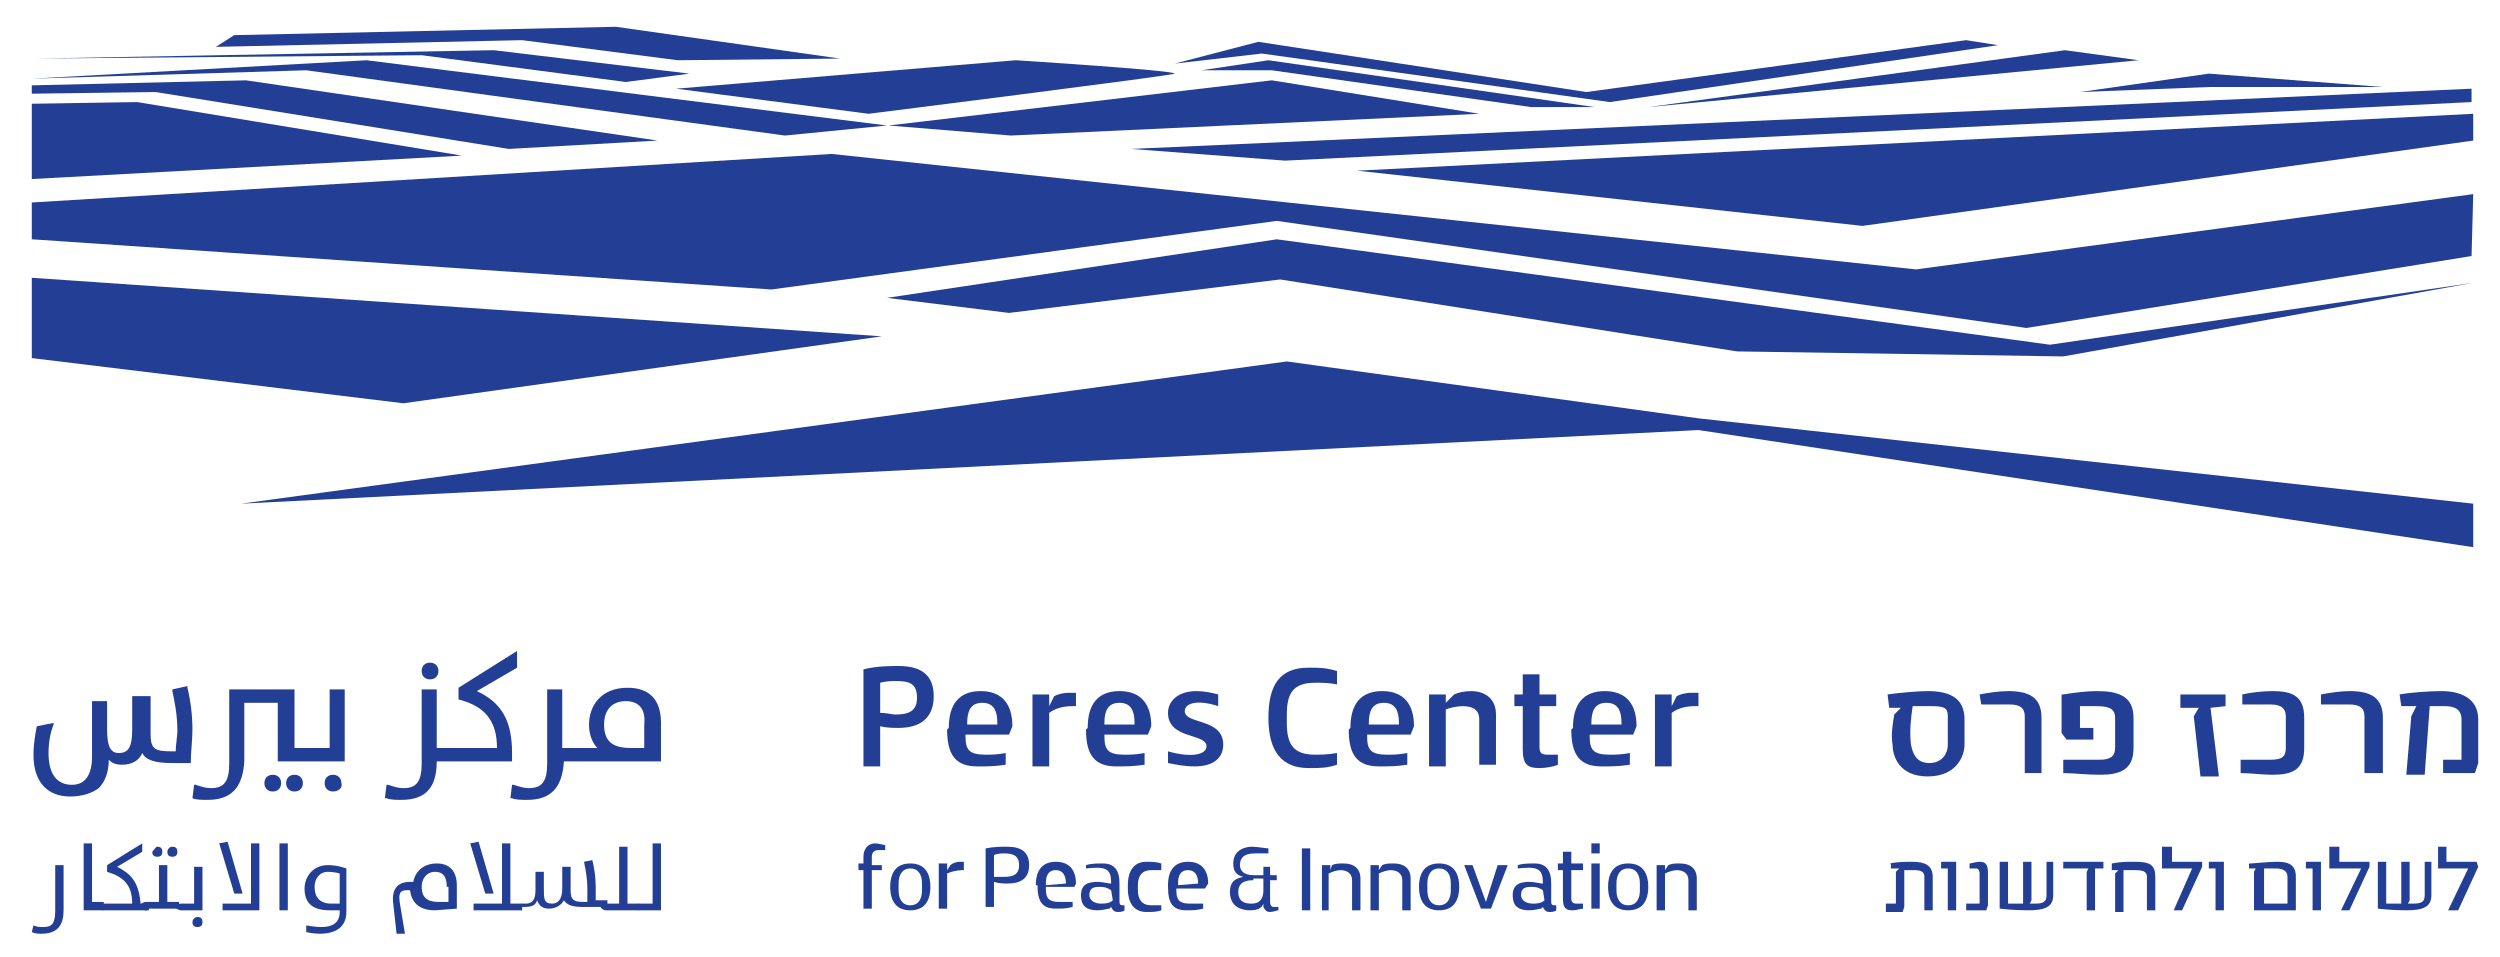
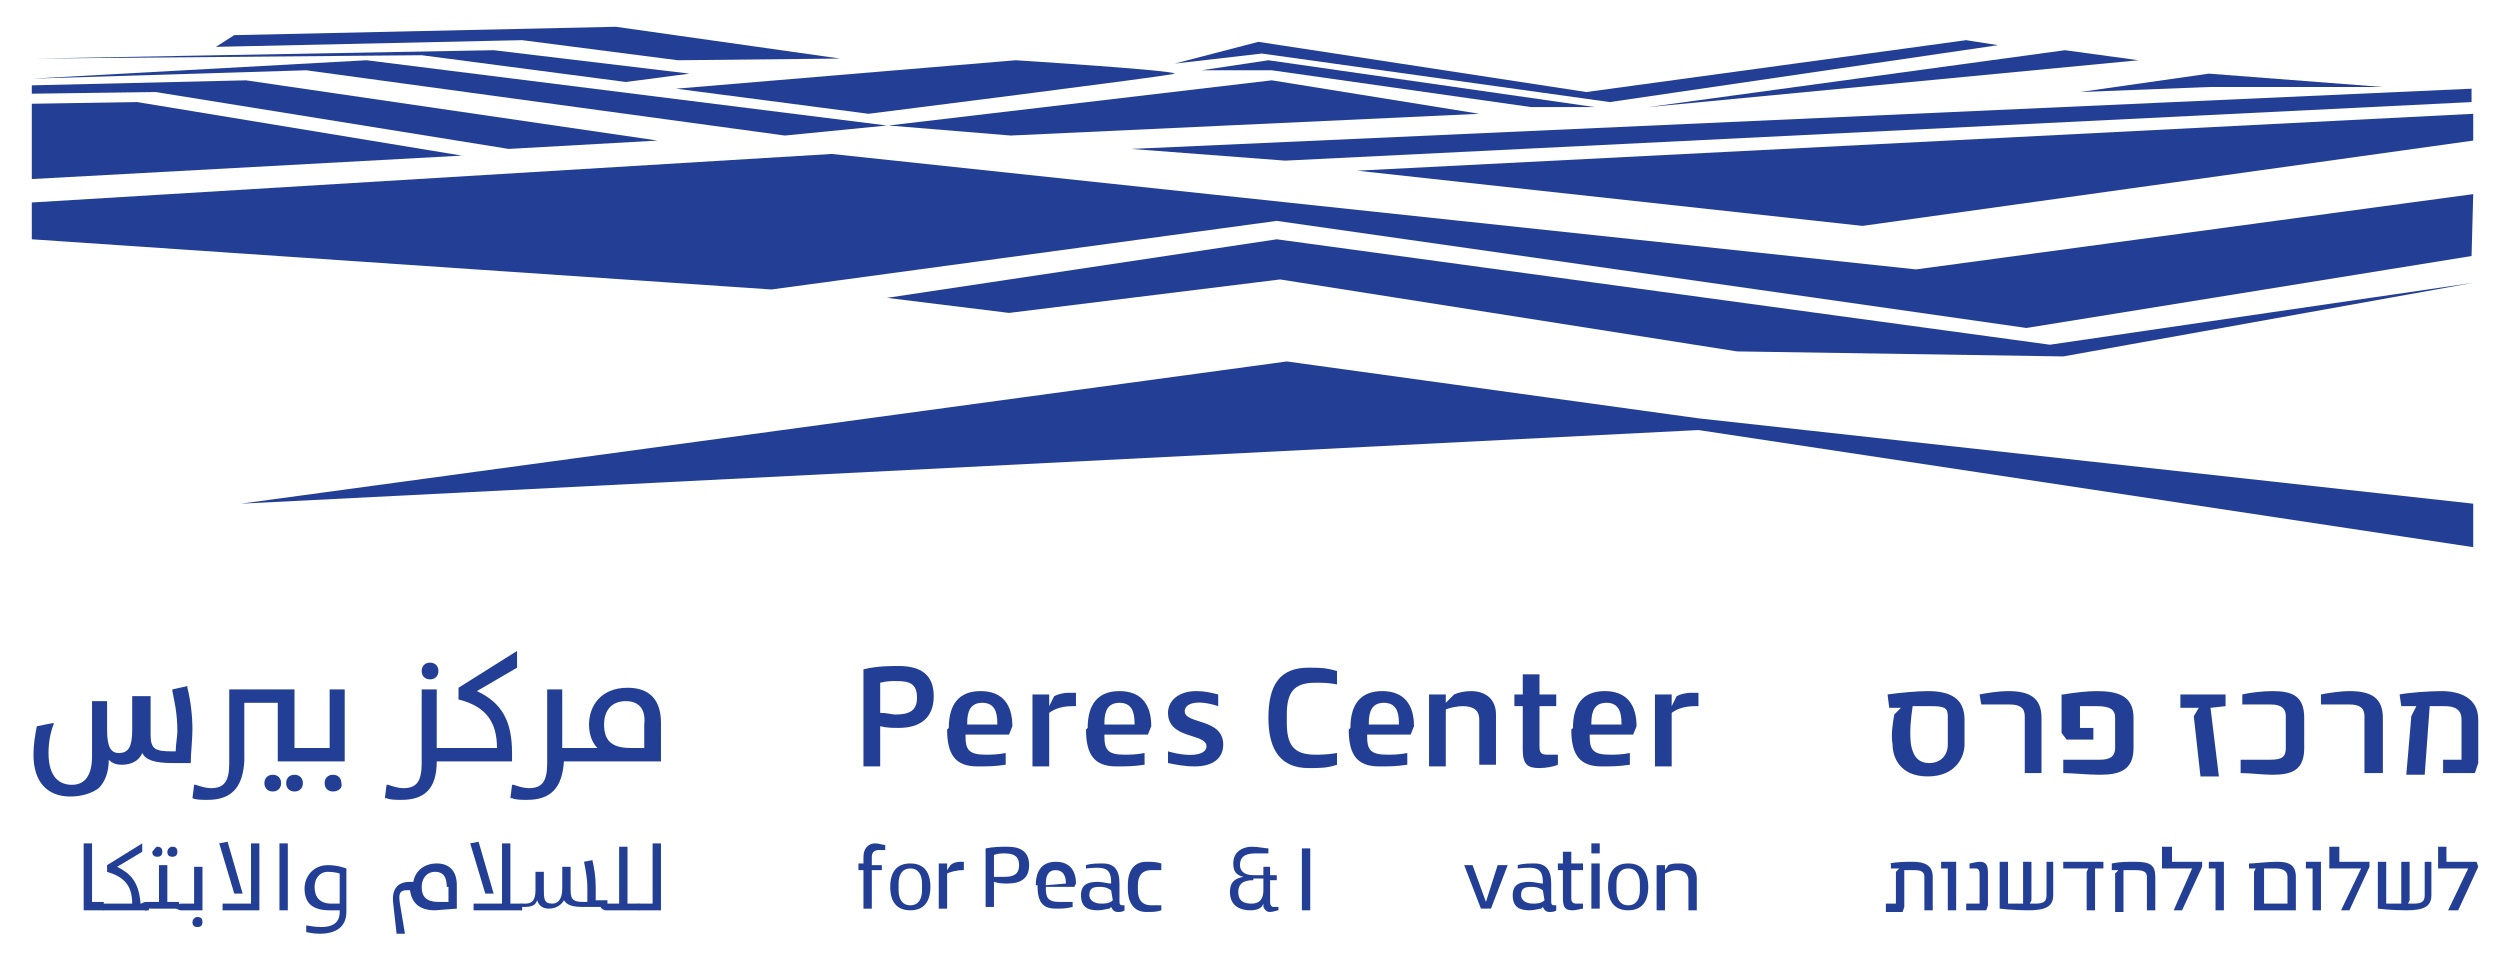
<svg xmlns="http://www.w3.org/2000/svg" xmlns:xlink="http://www.w3.org/1999/xlink" x="0px" y="0px" viewBox="0 0 149.4 57.2" style="enable-background:new 0 0 149.4 57.2;" xml:space="preserve">
  <style type="text/css">	.st0{clip-path:url(#SVGID_00000082363487593098572710000004795644320871337141_);fill:#233F95;}	.st1{fill:#233F95;}	.st2{clip-path:url(#SVGID_00000125585087576975320390000000417115372641421450_);fill:#233F95;}	.st3{clip-path:url(#SVGID_00000170256645263632646850000012952567641200096660_);fill:#233F95;}	.st4{clip-path:url(#SVGID_00000044138096667764951500000001424729053712427929_);fill:#233F95;}	.st5{clip-path:url(#SVGID_00000011752872680807974970000003052711735310778007_);fill:#233F95;}	.st6{clip-path:url(#SVGID_00000180364714446013957210000017241298518261858484_);fill:#233F95;}	.st7{clip-path:url(#SVGID_00000039114927485303160470000003850906964513068728_);fill:#233F95;}	.st8{clip-path:url(#SVGID_00000101805401073364014960000004914848583765162377_);fill:#233F95;}	.st9{clip-path:url(#SVGID_00000003065999246026886660000008459432796304176545_);fill:#233F95;}	.st10{clip-path:url(#SVGID_00000130645771701176063350000003910806154373401735_);fill:#233F95;}	.st11{clip-path:url(#SVGID_00000067232021078040934600000001008444932293645228_);fill:#233F95;}	.st12{clip-path:url(#SVGID_00000084493985601789833880000008135848896956044161_);fill:#233F95;}	.st13{clip-path:url(#SVGID_00000022542631948093149690000006899275689796074627_);fill:#233F95;}	.st14{clip-path:url(#SVGID_00000068660029606902241890000003137764939763820425_);fill:#233F95;}</style>
  <g>
    <defs>
      <rect id="SVGID_1_" x="1.9" y="1.6" width="146.2" height="54.2" />
    </defs>
    <clipPath id="SVGID_00000070114220001580338710000015480333364914789564_">
      <use xlink:href="#SVGID_1_" style="overflow:visible;" />
    </clipPath>
    <path style="clip-path:url(#SVGID_00000070114220001580338710000015480333364914789564_);fill:#233F95;" d="M51.6,51.2  c0-0.5,0.3-0.8,0.7-0.8c0.2,0,0.5,0.1,0.6,0.1v0.3h-0.4c-0.2,0-0.4,0.1-0.4,0.4v0.5h0.6V52h-0.6v2.3h-0.5V52h-0.3v-0.4h0.3  L51.6,51.2L51.6,51.2z" />
    <path style="clip-path:url(#SVGID_00000070114220001580338710000015480333364914789564_);fill:#233F95;" d="M55.1,52.8  c0-0.5-0.2-0.9-0.7-0.9c-0.5,0-0.7,0.4-0.7,0.9v0.4c0,0.5,0.2,0.9,0.7,0.9c0.5,0,0.7-0.4,0.7-0.9V52.8z M55.6,53  c0,0.9-0.4,1.4-1.2,1.4c-0.8,0-1.2-0.5-1.2-1.4s0.4-1.4,1.2-1.4C55.2,51.6,55.6,52.1,55.6,53" />
    <path style="clip-path:url(#SVGID_00000070114220001580338710000015480333364914789564_);fill:#233F95;" d="M56.8,51.7  c0.1-0.1,0.3-0.2,0.6-0.2c0.1,0,0.2,0,0.2,0V52c-0.1,0-0.1,0-0.1,0c-0.3,0-0.7,0.1-0.9,0.2v2.1h-0.5v-2.7h0.5V52L56.8,51.7z" />
    <path style="clip-path:url(#SVGID_00000070114220001580338710000015480333364914789564_);fill:#233F95;" d="M59.4,52.4  c0.3,0,0.5,0,0.6,0c0.5,0,0.9-0.1,0.9-0.7c0-0.6-0.4-0.7-0.9-0.7c-0.1,0-0.4,0-0.6,0.1V52.4z M58.9,50.7c0.5-0.1,0.9-0.1,1.3-0.1  c0.8,0,1.3,0.3,1.3,1.1c0,0.8-0.5,1.1-1.3,1.1c-0.2,0-0.5,0-0.8-0.1v1.5h-0.5V50.7z" />
    <path style="clip-path:url(#SVGID_00000070114220001580338710000015480333364914789564_);fill:#233F95;" d="M63.7,52.8  c0-0.5-0.2-0.8-0.6-0.8c-0.5,0-0.6,0.4-0.6,0.8v0.1L63.7,52.8L63.7,52.8z M61.9,52.9c0-0.9,0.4-1.4,1.2-1.4c0.8,0,1.2,0.5,1.2,1.3  l-0.1,0.2h-1.7v0.1c0,0.5,0.1,0.8,0.8,0.8c0.2,0,0.5,0,0.8,0v0.3c-0.4,0.1-0.6,0.1-1,0.1c-0.8,0-1.1-0.4-1.1-1.4V52.9z" />
    <path style="clip-path:url(#SVGID_00000070114220001580338710000015480333364914789564_);fill:#233F95;" d="M66.4,53.2  C66.1,53,65.9,53,65.7,53c-0.4,0-0.6,0.1-0.6,0.5c0,0.3,0.3,0.5,0.7,0.5c0.2,0,0.5,0,0.7-0.2L66.4,53.2L66.4,53.2z M64.9,51.7  c0.3-0.1,0.7-0.1,1-0.1c0.7,0,1,0.4,1,1.2v1c0,0.2,0,0.3,0.2,0.3h0.1v0.3c-0.1,0.1-0.3,0.1-0.4,0.1c-0.2,0-0.3-0.1-0.4-0.3  l-0.1,0.1c-0.1,0-0.4,0.1-0.7,0.1c-0.6,0-1-0.2-1-0.9c0-0.7,0.5-0.8,1-0.8c0.3,0,0.6,0.1,0.8,0.1v-0.1c0-0.9-0.5-0.9-1.5-0.8  L64.9,51.7L64.9,51.7z" />
    <path style="clip-path:url(#SVGID_00000070114220001580338710000015480333364914789564_);fill:#233F95;" d="M67.4,52.9  c0-0.9,0.4-1.4,1.1-1.4c0.3,0,0.6,0,0.9,0.1V52c-0.2,0-0.4,0-0.6,0c-0.6,0-0.8,0.4-0.8,0.9v0.3c0,0.5,0.2,0.9,0.8,0.9  c0.2,0,0.4,0,0.6,0v0.3c-0.3,0.1-0.5,0.1-0.9,0.1c-0.7,0-1.1-0.5-1.1-1.4V52.9z" />
-     <path style="clip-path:url(#SVGID_00000070114220001580338710000015480333364914789564_);fill:#233F95;" d="M71.6,52.8  c0-0.5-0.2-0.8-0.6-0.8c-0.5,0-0.6,0.4-0.6,0.8v0.1L71.6,52.8L71.6,52.8z M69.8,52.9c0-0.9,0.4-1.4,1.2-1.4c0.8,0,1.2,0.5,1.2,1.3  L72,53.1h-1.7v0.1c0,0.5,0.1,0.8,0.8,0.8c0.2,0,0.5,0,0.8,0v0.3c-0.4,0.1-0.6,0.1-1,0.1c-0.8,0-1.1-0.4-1.1-1.4V52.9z" />
    <path style="clip-path:url(#SVGID_00000070114220001580338710000015480333364914789564_);fill:#233F95;" d="M74.9,52.6  c-0.7,0-0.9,0.3-0.9,0.7c0,0.6,0.4,0.7,0.8,0.7c0.5,0,0.7-0.3,0.7-0.8v-0.7H74.9z M74.7,54.4c-0.5,0-1.2-0.2-1.2-1.1  c0-0.6,0.3-0.8,0.8-0.9c-0.4-0.1-0.6-0.3-0.6-0.8c0-0.8,0.7-1,1.1-1c0.4,0,0.8,0.1,1,0.1v0.3C75.4,51,75.2,51,75,51  c-0.7,0-0.9,0.3-0.9,0.7c0,0.3,0.2,0.6,0.8,0.6h0.6v-0.5h0.4v0.5h0.4v0.3h-0.4v1.3c0,0.2,0.1,0.3,0.2,0.3h0.3v0.2  c-0.1,0-0.3,0.1-0.5,0.1c-0.2,0-0.3-0.1-0.4-0.3V54C75.4,54.3,75.1,54.4,74.7,54.4" />
  </g>
  <rect x="77.8" y="50.7" class="st1" width="0.5" height="3.7" />
  <g>
    <defs>
-       <rect id="SVGID_00000123418083889819470660000017336460551186842803_" x="1.9" y="1.6" width="146.2" height="54.2" />
-     </defs>
+       </defs>
    <clipPath id="SVGID_00000140731372833283260700000010471159429699669652_">
      <use xlink:href="#SVGID_00000123418083889819470660000017336460551186842803_" style="overflow:visible;" />
    </clipPath>
    <path style="clip-path:url(#SVGID_00000140731372833283260700000010471159429699669652_);fill:#233F95;" d="M79.6,51.7  c0.2-0.1,0.4-0.1,0.7-0.1c0.6,0,1,0.3,1,0.9v1.9h-0.5v-1.8c0-0.4-0.3-0.6-0.7-0.6c-0.2,0-0.5,0.1-0.7,0.2v2.2H79v-2.7h0.5V52  L79.6,51.7z" />
    <path style="clip-path:url(#SVGID_00000140731372833283260700000010471159429699669652_);fill:#233F95;" d="M82.6,51.7  c0.2-0.1,0.4-0.1,0.7-0.1c0.6,0,1,0.3,1,0.9v1.9h-0.5v-1.8c0-0.4-0.3-0.6-0.7-0.6c-0.2,0-0.5,0.1-0.7,0.2v2.2h-0.5v-2.7h0.5V52  L82.6,51.7z" />
    <path style="clip-path:url(#SVGID_00000140731372833283260700000010471159429699669652_);fill:#233F95;" d="M86.7,52.8  c0-0.5-0.2-0.9-0.7-0.9c-0.5,0-0.7,0.4-0.7,0.9v0.4c0,0.5,0.2,0.9,0.7,0.9c0.5,0,0.7-0.4,0.7-0.9V52.8z M87.2,53  c0,0.9-0.4,1.4-1.2,1.4c-0.8,0-1.2-0.5-1.2-1.4s0.4-1.4,1.2-1.4C86.8,51.6,87.2,52.1,87.2,53" />
  </g>
  <polygon class="st1" points="88.8,53.9 89.5,51.7 90.1,51.7 89.1,54.3 88.5,54.3 87.5,51.7 88,51.7 " />
  <g>
    <defs>
      <rect id="SVGID_00000182515584584085288630000004200086550912317106_" x="1.9" y="1.6" width="146.2" height="54.2" />
    </defs>
    <clipPath id="SVGID_00000077315242262524136550000006376284856339499160_">
      <use xlink:href="#SVGID_00000182515584584085288630000004200086550912317106_" style="overflow:visible;" />
    </clipPath>
    <path style="clip-path:url(#SVGID_00000077315242262524136550000006376284856339499160_);fill:#233F95;" d="M92.2,53.2  C91.9,53,91.7,53,91.5,53c-0.4,0-0.6,0.1-0.6,0.5c0,0.3,0.3,0.5,0.7,0.5c0.2,0,0.5,0,0.7-0.2L92.2,53.2L92.2,53.2z M90.7,51.7  c0.3-0.1,0.7-0.1,1-0.1c0.7,0,1,0.4,1,1.2v1c0,0.2,0,0.3,0.2,0.3h0.1v0.3c-0.1,0.1-0.3,0.1-0.4,0.1c-0.2,0-0.3-0.1-0.4-0.3  l-0.1,0.1c-0.1,0-0.4,0.1-0.7,0.1c-0.6,0-1-0.2-1-0.9c0-0.7,0.5-0.8,1-0.8c0.3,0,0.6,0.1,0.8,0.1v-0.1c0-0.9-0.5-0.9-1.5-0.8  L90.7,51.7L90.7,51.7z" />
    <path style="clip-path:url(#SVGID_00000077315242262524136550000006376284856339499160_);fill:#233F95;" d="M93.9,50.9v0.7h0.7V52  h-0.7v1.7c0,0.2,0.1,0.3,0.3,0.3h0.4v0.3c-0.1,0-0.4,0.1-0.6,0.1c-0.4,0-0.6-0.1-0.6-0.7V52h-0.3v-0.4h0.3v-0.7L93.9,50.9  L93.9,50.9z" />
  </g>
  <path class="st1" d="M95.1,54.3h0.5v-2.7h-0.5V54.3z M95.1,51h0.5v-0.6h-0.5V51z" />
  <g>
    <defs>
      <rect id="SVGID_00000127765574351332647760000012997727243916872359_" x="1.9" y="1.6" width="146.2" height="54.2" />
    </defs>
    <clipPath id="SVGID_00000182508879780888963270000002507180782284988859_">
      <use xlink:href="#SVGID_00000127765574351332647760000012997727243916872359_" style="overflow:visible;" />
    </clipPath>
    <path style="clip-path:url(#SVGID_00000182508879780888963270000002507180782284988859_);fill:#233F95;" d="M98,52.8  c0-0.5-0.2-0.9-0.7-0.9c-0.5,0-0.7,0.4-0.7,0.9v0.4c0,0.5,0.2,0.9,0.7,0.9c0.5,0,0.7-0.4,0.7-0.9V52.8z M98.5,53  c0,0.9-0.4,1.4-1.2,1.4c-0.8,0-1.2-0.5-1.2-1.4s0.4-1.4,1.2-1.4C98.1,51.6,98.5,52.1,98.5,53" />
    <path style="clip-path:url(#SVGID_00000182508879780888963270000002507180782284988859_);fill:#233F95;" d="M99.7,51.7  c0.2-0.1,0.4-0.1,0.7-0.1c0.6,0,1,0.3,1,0.9v1.9h-0.5v-1.8c0-0.4-0.3-0.6-0.7-0.6c-0.2,0-0.5,0.1-0.7,0.2v2.2H99v-2.7h0.5V52  L99.7,51.7z" />
    <path style="clip-path:url(#SVGID_00000182508879780888963270000002507180782284988859_);fill:#233F95;" d="M52.6,42.6  c0.4,0,0.7,0.1,0.9,0.1c0.8,0,1.3-0.2,1.3-1c0-0.9-0.5-1-1.3-1c-0.2,0-0.5,0-0.9,0.1V42.6z M51.6,40c0.8-0.2,1.6-0.2,2.1-0.2  c1.3,0,2.1,0.5,2.1,1.8c0,1.3-0.8,1.9-2.1,1.9c-0.3,0-0.7,0-1.1-0.1v2.4h-1V40z" />
    <path style="clip-path:url(#SVGID_00000182508879780888963270000002507180782284988859_);fill:#233F95;" d="M59.6,43.2  c0-0.7-0.2-1.2-0.9-1.2c-0.7,0-0.9,0.5-0.9,1.2v0.1h1.8L59.6,43.2L59.6,43.2z M56.7,43.5c0-1.4,0.6-2.2,1.9-2.2  c1.3,0,1.9,0.8,1.9,2.1l-0.2,0.5h-2.6V44c0,0.8,0.2,1.1,1.2,1.1c0.3,0,0.7,0,1.2-0.1v0.7c-0.7,0.1-1,0.1-1.7,0.1  c-1.3,0-1.8-0.7-1.8-2.2L56.7,43.5L56.7,43.5z" />
    <path style="clip-path:url(#SVGID_00000182508879780888963270000002507180782284988859_);fill:#233F95;" d="M63,41.6  c0.2-0.1,0.5-0.2,0.9-0.2c0.1,0,0.2,0,0.4,0v0.8c-0.1,0-0.2,0-0.2,0c-0.5,0-1,0.1-1.4,0.4v3.2h-1v-4.3h1v0.7L63,41.6z" />
    <path style="clip-path:url(#SVGID_00000182508879780888963270000002507180782284988859_);fill:#233F95;" d="M67.8,43.2  c0-0.7-0.2-1.2-0.9-1.2c-0.7,0-0.9,0.5-0.9,1.2v0.1h1.8L67.8,43.2L67.8,43.2z M65,43.5c0-1.4,0.6-2.2,1.9-2.2  c1.3,0,1.9,0.8,1.9,2.1l-0.2,0.5H66V44c0,0.8,0.2,1.1,1.2,1.1c0.3,0,0.7,0,1.2-0.1v0.7c-0.7,0.1-1,0.1-1.7,0.1  c-1.3,0-1.8-0.7-1.8-2.2L65,43.5L65,43.5z" />
    <path style="clip-path:url(#SVGID_00000182508879780888963270000002507180782284988859_);fill:#233F95;" d="M69.8,44.9  c1.4,0.4,2.3,0.2,2.3-0.3c0-0.8-2.3-0.4-2.3-2c0-0.7,0.6-1.3,1.7-1.3c0.5,0,0.9,0.1,1.3,0.2v0.7c-1.2-0.4-2-0.2-2,0.3  c0,0.8,2.3,0.4,2.3,2c0,0.8-0.6,1.3-1.7,1.3c-0.6,0-1.1-0.1-1.6-0.2V44.9z" />
    <path style="clip-path:url(#SVGID_00000182508879780888963270000002507180782284988859_);fill:#233F95;" d="M79.9,45.7  c-0.6,0.2-1,0.2-1.7,0.2c-1.6,0-2.4-1-2.4-3c0-2,0.7-3,2.4-3c0.7,0,1,0,1.7,0.2v0.8c-0.5-0.1-0.9-0.1-1.3-0.1  c-1.3,0-1.7,0.6-1.7,1.9v0.5c0,1.3,0.4,1.9,1.7,1.9c0.3,0,0.7,0,1.3-0.1V45.7z" />
    <path style="clip-path:url(#SVGID_00000182508879780888963270000002507180782284988859_);fill:#233F95;" d="M83.6,43.2  c0-0.7-0.2-1.2-0.9-1.2c-0.7,0-0.9,0.5-0.9,1.2v0.1h1.8L83.6,43.2L83.6,43.2z M80.7,43.5c0-1.4,0.6-2.2,1.9-2.2  c1.3,0,1.9,0.8,1.9,2.1l-0.2,0.5h-2.6V44c0,0.8,0.2,1.1,1.2,1.1c0.3,0,0.7,0,1.2-0.1v0.7c-0.7,0.1-1,0.1-1.7,0.1  c-1.3,0-1.8-0.7-1.8-2.2L80.7,43.5L80.7,43.5z" />
    <path style="clip-path:url(#SVGID_00000182508879780888963270000002507180782284988859_);fill:#233F95;" d="M86.9,41.5  c0.2-0.1,0.6-0.2,1-0.2c0.9,0,1.5,0.5,1.5,1.4v3h-1V43c0-0.6-0.4-0.8-1-0.8c-0.3,0-0.8,0.1-1,0.2v3.4h-1v-4.3h1V42L86.9,41.5z" />
    <path style="clip-path:url(#SVGID_00000182508879780888963270000002507180782284988859_);fill:#233F95;" d="M92,40.3v1.2H93v0.7H92  v2.4c0,0.4,0.1,0.5,0.5,0.5h0.6v0.6c-0.2,0.1-0.7,0.2-1.1,0.2c-0.7,0-1-0.2-1-1.1v-2.6h-0.5v-0.7H91v-1.2L92,40.3L92,40.3z" />
    <path style="clip-path:url(#SVGID_00000182508879780888963270000002507180782284988859_);fill:#233F95;" d="M96.9,43.2  c0-0.7-0.2-1.2-0.9-1.2c-0.7,0-0.9,0.5-0.9,1.2v0.1h1.8L96.9,43.2L96.9,43.2z M94,43.5c0-1.4,0.6-2.2,1.9-2.2  c1.3,0,1.9,0.8,1.9,2.1l-0.2,0.5H95V44c0,0.8,0.2,1.1,1.2,1.1c0.3,0,0.7,0,1.2-0.1v0.7c-0.7,0.1-1,0.1-1.7,0.1  c-1.3,0-1.8-0.7-1.8-2.2L94,43.5L94,43.5z" />
    <path style="clip-path:url(#SVGID_00000182508879780888963270000002507180782284988859_);fill:#233F95;" d="M100.2,41.6  c0.2-0.1,0.5-0.2,0.9-0.2c0.1,0,0.2,0,0.4,0v0.8c-0.1,0-0.2,0-0.2,0c-0.5,0-1,0.1-1.4,0.4v3.2h-1v-4.3h1v0.7L100.2,41.6z" />
    <path style="clip-path:url(#SVGID_00000182508879780888963270000002507180782284988859_);fill:#233F95;" d="M143.4,41.5  c0.5-0.1,1.7-0.2,2.5-0.2c1.1,0,2.2,0.4,2.2,1.7v2.6l-0.2,0.6h-1.9v-0.8h1.1V43c0-0.6-0.4-0.8-1-0.8h-0.9l-0.3,4.1h-1.1l0.3-3.5  l0.3-0.6h-0.9L143.4,41.5L143.4,41.5z M138.7,41.5c0.5-0.1,1.2-0.2,1.7-0.2c1.3,0,2,0.4,2,1.6v3.3h-1.1v-3.4c0-0.5-0.3-0.7-0.9-0.7  h-1.7L138.7,41.5L138.7,41.5z M134,41.5c0.4-0.1,1.2-0.2,1.8-0.2c1.2,0,1.9,0.3,1.9,1.6v1.8c0,1.3-0.7,1.6-1.9,1.6  c-0.6,0-1.3-0.1-1.9-0.1v-0.8h1.8c0.7,0,0.9-0.2,0.9-0.7v-1.9c0-0.4-0.2-0.7-0.9-0.7H134L134,41.5L134,41.5z M133,41.4v0.8  l-0.9,0.1l0.5,4.1h-1.1l-0.4-3.6l0.3-0.5h-1.1v-0.8H133z M123.3,41.5c0.6-0.1,1.4-0.2,2-0.2c1.3,0,2.2,0.3,2.2,1.6v1.8  c0,1.3-0.8,1.6-2,1.6c-0.8,0-1.6-0.1-2.2-0.1v-0.8h2.2c0.6,0,0.9-0.2,0.9-0.7v-1.8c0-0.5-0.3-0.7-1.1-0.7c-0.4,0-0.7,0-1,0v1.3h0.8  v0.7h-1.6l-0.3-0.4V41.5z M118.3,41.5c0.5-0.1,1.2-0.2,1.7-0.2c1.3,0,2,0.4,2,1.6v3.3H121v-3.4c0-0.5-0.3-0.7-0.9-0.7h-1.7  L118.3,41.5L118.3,41.5z M116.4,42.8c0-0.5-0.2-0.6-1-0.6h-1.1c-0.1,0.7-0.2,1.5-0.1,2.3c0.1,0.5,0.3,1.1,1.1,1.1  c0.7,0,1.1-0.5,1.1-1.1V42.8z M112.8,41.5c0.7-0.1,1.8-0.2,2.4-0.2c1.3,0,2.2,0.4,2.2,1.7v1.5c0,0.7-0.5,1.9-2.2,1.9  c-1.7,0-2.1-1.2-2.1-1.9c-0.1-0.6,0-1.2,0.1-1.8l0.4-0.4h-0.7L112.8,41.5L112.8,41.5z" />
  </g>
  <polygon class="st1" points="53,7.5 21.9,3.6 1.9,4.7 1.9,4.7 18.3,4.2 46.9,8.1 " />
  <polygon class="st1" points="9.3,5.5 30.4,8.9 39.3,8.4 14.7,4.8 1.9,5.1 1.9,5.6 " />
  <polygon class="st1" points="27.6,9.3 8.2,6.1 1.9,6.2 1.9,10.7 " />
-   <polygon class="st1" points="1.9,16.6 1.9,21.4 24.1,24.1 52.7,20.1 " />
  <polygon class="st1" points="29.5,3 2.1,3.5 25.2,3.3 37.4,4.9 41.2,4.4 " />
  <polygon class="st1" points="31.2,2.4 40.5,3.6 50.2,3.5 36.8,1.6 14,2.1 12.9,2.8 " />
  <g>
    <defs>
      <rect id="SVGID_00000119110109531963761070000010477942646951822515_" x="1.9" y="1.6" width="146.2" height="54.2" />
    </defs>
    <clipPath id="SVGID_00000058568809533349944600000006740449009098474932_">
      <use xlink:href="#SVGID_00000119110109531963761070000010477942646951822515_" style="overflow:visible;" />
    </clipPath>
    <path style="clip-path:url(#SVGID_00000058568809533349944600000006740449009098474932_);fill:#233F95;" d="M70.2,4.4  c0-0.2-9.5-0.8-9.5-0.8L40.4,5.3l11.5,1.5C51.9,6.8,70.2,4.5,70.2,4.4" />
  </g>
  <polygon class="st1" points="88.4,6.8 76,4.8 53.1,7.5 60.4,8.1 " />
  <polygon class="st1" points="76,4.2 91.5,6.4 95.3,6.4 75.8,3.6 71.8,4.2 " />
  <polygon class="st1" points="70.2,3.8 75.4,3.2 96.2,6.1 119.4,2.7 117.5,2.4 94.8,5.5 75.2,2.5 " />
  <polygon class="st1" points="123.4,3 98.5,6.4 127.8,3.6 " />
  <polygon class="st1" points="142.4,5.2 132,4.4 124.3,5.5 132,5.2 " />
  <polygon class="st1" points="147.7,6.1 147.7,5.3 67.6,8.9 76.8,9.6 " />
  <polygon class="st1" points="147.8,8.4 147.8,6.8 81.1,10.2 111.3,13.5 " />
  <polygon class="st1" points="1.9,14.3 46.1,17.3 76.3,13.2 121.1,19.6 147.7,15.3 147.8,11.6 114.5,16.1 49.7,9.2 1.9,12.1 " />
  <polygon class="st1" points="60.3,18.7 76.5,16.7 103.8,21 123.3,21.3 147.8,16.9 122.5,20.6 76.3,14.3 53,17.8 " />
  <polygon class="st1" points="101.5,25.7 147.8,32.7 147.8,30.1 101.5,25 76.9,21.6 14.4,30.1 " />
  <g>
    <defs>
      <rect id="SVGID_00000105417651038999945660000016588470332359332739_" x="1.9" y="1.6" width="146.2" height="54.2" />
    </defs>
    <clipPath id="SVGID_00000016063749843165449580000009639007263555849097_">
      <use xlink:href="#SVGID_00000105417651038999945660000016588470332359332739_" style="overflow:visible;" />
    </clipPath>
    <path style="clip-path:url(#SVGID_00000016063749843165449580000009639007263555849097_);fill:#233F95;" d="M25.7,40.6  c-0.3,0-0.5-0.2-0.5-0.5c0-0.3,0.2-0.5,0.5-0.5c0.3,0,0.5,0.2,0.5,0.5C26.2,40.4,26,40.6,25.7,40.6 M16.3,47.3  c-0.3,0-0.5-0.2-0.5-0.5s0.2-0.5,0.5-0.5s0.5,0.2,0.5,0.5C16.8,47.1,16.6,47.3,16.3,47.3 M17.6,47.3c-0.3,0-0.5-0.2-0.5-0.5  s0.2-0.5,0.5-0.5s0.5,0.2,0.5,0.5C18.1,47.1,17.9,47.3,17.6,47.3 M19.9,47.3c-0.3,0-0.5-0.2-0.5-0.5c0-0.3,0.2-0.5,0.5-0.5  c0.3,0,0.5,0.2,0.5,0.5C20.5,47.1,20.2,47.3,19.9,47.3 M4.2,47.6c-1.4,0-2.2-0.9-2.2-2.5c0-0.6,0.1-1.2,0.2-1.7l0,0l1-0.2l0,0.1  C3,43.8,2.9,44.4,2.9,45c0,1.5,0.7,1.9,1.4,1.9c0.8,0,1.2-0.6,1.2-1.7v-3.3h0.9v1.7c0,1,0.2,1.4,0.7,1.4c0.6,0,0.8-0.4,0.8-1.4v-2  H9v2.3c0,0.9,0.3,1,1.3,1h0.2c0-0.4,0.1-0.9,0.1-1.2c0-1.1-0.2-1.9-0.3-2.4l0-0.1l0.9-0.2l0,0.1c0.2,0.8,0.3,1.7,0.3,2.5  c0,0.6-0.1,1.4-0.1,2l0,0h-1.1c-1.1,0-1.6-0.2-1.8-0.6c-0.2,0.5-0.7,0.7-1.2,0.7c-0.4,0-0.6-0.1-0.8-0.3c0,0.7-0.2,1.3-0.6,1.7  C5.5,47.4,4.9,47.6,4.2,47.6 M12.4,47.8c-0.3,0-0.7,0-0.9-0.1l0,0l0.1-0.8l0.1,0c0.3,0.1,0.6,0.2,0.9,0.2c0.8,0,1.1-0.4,1.1-1.5  v-4.4h3.9v3.5h2.1v-3.5h0.9v4.3h-4V42h-2v3.5C14.5,47.1,13.8,47.8,12.4,47.8 M24,47.8c-0.3,0-0.7,0-0.9-0.1l-0.1,0l0.1-0.8l0.1,0  c0.3,0.1,0.6,0.2,0.9,0.2c0.8,0,1.1-0.4,1.1-1.5v-4.4h0.9v3.5h3.6c0-1.6-0.7-2.5-2.3-2.9l0,0v-0.7l3.5-2.2v1l-2.4,1.4  c1.5,0.7,2.1,1.8,2.1,3.7v0.5h-4.5C26.1,47.1,25.4,47.8,24,47.8 M37.4,41.9c-0.8,0-1.3,0.5-1.3,1.4c0,1,0.5,1.4,1.6,1.4h0.8v-1.4  C38.6,42.4,38.2,41.9,37.4,41.9 M31.5,47.8c-0.3,0-0.7,0-0.9-0.1l-0.1,0l0.1-0.8l0.1,0c0.3,0.1,0.6,0.2,0.9,0.2  c0.8,0,1.1-0.4,1.1-1.5v-4.4h0.9v3.5h1.8c0.1,0,0.2,0,0.3,0c-0.3-0.3-0.5-0.8-0.5-1.4c0-1.1,0.7-2.2,2.3-2.2c1.3,0,2,0.7,2,2.1v2.3  h-5.8C33.6,47.1,32.9,47.8,31.5,47.8" />
    <path style="clip-path:url(#SVGID_00000016063749843165449580000009639007263555849097_);fill:#233F95;" d="M112.9,51.6  c0.5-0.1,1-0.1,1.4-0.1c0.7,0,1.2,0.2,1.2,0.9v2H115v-2c0-0.3-0.2-0.4-0.6-0.4h-0.6v2.2l-0.1,0.3h-1V54h0.6v-1.9l0.2-0.2h-0.5V51.6  z" />
  </g>
  <polygon class="st1" points="116,51.5 116,51.9 116.4,51.9 116.4,54.4 116.9,54.4 116.9,51.5 " />
  <g>
    <defs>
      <rect id="SVGID_00000155842594223390388200000005549859716695767988_" x="1.9" y="1.6" width="146.2" height="54.2" />
    </defs>
    <clipPath id="SVGID_00000126294555526235591360000009040765891165575560_">
      <use xlink:href="#SVGID_00000155842594223390388200000005549859716695767988_" style="overflow:visible;" />
    </clipPath>
    <path style="clip-path:url(#SVGID_00000126294555526235591360000009040765891165575560_);fill:#233F95;" d="M117.7,51.6  c0.1,0,0.4-0.1,0.6-0.1c0.4,0,0.5,0.2,0.5,0.7v1.9l-0.1,0.3h-1.2V54h0.8v-1.8c0-0.2-0.1-0.3-0.2-0.3h-0.4L117.7,51.6L117.7,51.6z" />
    <path style="clip-path:url(#SVGID_00000126294555526235591360000009040765891165575560_);fill:#233F95;" d="M122.7,51.5v2  c0,0.7-0.5,0.9-1.5,0.9c-0.9,0-1.7-0.1-1.7-0.1v-2.8h0.5V54h0.9v-2.5h0.5v2.3l-0.1,0.2h0.3c0.5,0,0.7-0.1,0.7-0.5v-2H122.7z" />
  </g>
  <polygon class="st1" points="124.7,52.1 124.8,51.9 123.3,51.9 123.3,51.5 125.7,51.5 125.7,51.9 125.2,51.9 125.2,54.4 124.7,54.4  " />
  <g>
    <defs>
      <rect id="SVGID_00000036253355425839540500000012405619904040486068_" x="1.9" y="1.6" width="146.2" height="54.2" />
    </defs>
    <clipPath id="SVGID_00000119098349674860873760000003995488951274162361_">
      <use xlink:href="#SVGID_00000036253355425839540500000012405619904040486068_" style="overflow:visible;" />
    </clipPath>
    <path style="clip-path:url(#SVGID_00000119098349674860873760000003995488951274162361_);fill:#233F95;" d="M126.2,51.6  c0.5-0.1,0.9-0.1,1.4-0.1c0.9,0,1.2,0.2,1.2,0.9v2h-0.5v-2c0-0.3-0.2-0.4-0.7-0.4h-0.7v2.5h-0.5v-2.3l0.2-0.2h-0.4V51.6z" />
  </g>
  <polygon class="st1" points="132,51.5 132,51.9 132.4,51.9 132.4,54.4 132.9,54.4 132.9,51.5 " />
  <g>
    <defs>
      <rect id="SVGID_00000069369830880361339240000008910489860302148250_" x="1.9" y="1.6" width="146.2" height="54.2" />
    </defs>
    <clipPath id="SVGID_00000014609680154304272580000008062161585953783425_">
      <use xlink:href="#SVGID_00000069369830880361339240000008910489860302148250_" style="overflow:visible;" />
    </clipPath>
    <path style="clip-path:url(#SVGID_00000014609680154304272580000008062161585953783425_);fill:#233F95;" d="M136.7,52.4  c0-0.3-0.2-0.5-0.7-0.5h-0.7V54h1.4V52.4z M134.5,51.6c0.2,0,1-0.1,1.6-0.1c0.7,0,1.1,0.2,1.1,0.9v2h-2.5v-2.3l0.1-0.2h-0.4V51.6z" />
  </g>
  <polygon class="st1" points="137.8,51.5 137.8,51.9 138.2,51.9 138.2,54.4 138.7,54.4 138.7,51.5 " />
  <polygon class="st1" points="139.9,54.4 141.1,51.9 139.2,51.9 139.2,50.6 139.8,50.6 139.8,51.5 141.6,51.5 141.6,51.8 140.4,54.4  " />
  <g>
    <defs>
      <rect id="SVGID_00000001642079343350318110000015170489285173962934_" x="1.9" y="1.6" width="146.2" height="54.2" />
    </defs>
    <clipPath id="SVGID_00000077302577092008680610000000424788955557652638_">
      <use xlink:href="#SVGID_00000001642079343350318110000015170489285173962934_" style="overflow:visible;" />
    </clipPath>
    <path style="clip-path:url(#SVGID_00000077302577092008680610000000424788955557652638_);fill:#233F95;" d="M145.3,51.5v2  c0,0.7-0.5,0.9-1.5,0.9c-0.9,0-1.7-0.1-1.7-0.1v-2.8h0.5V54h0.9v-2.5h0.5v2.3l-0.1,0.2h0.3c0.5,0,0.7-0.1,0.7-0.5v-2H145.3z" />
  </g>
  <polygon class="st1" points="129.9,54.4 131,51.9 129.2,51.9 129.2,50.6 129.8,50.6 129.8,51.5 131.6,51.5 131.6,51.8 130.4,54.4  " />
  <polygon class="st1" points="146.3,54.4 147.5,51.9 145.7,51.9 145.7,50.6 146.2,50.6 146.2,51.5 148,51.5 148.1,51.8 146.9,54.4  " />
  <g>
    <defs>
-       <rect id="SVGID_00000026154717143062333110000005149677069446025909_" x="1.9" y="1.6" width="146.2" height="54.2" />
-     </defs>
+       </defs>
    <clipPath id="SVGID_00000085950250654400914660000016490018484337152685_">
      <use xlink:href="#SVGID_00000026154717143062333110000005149677069446025909_" style="overflow:visible;" />
    </clipPath>
    <path style="clip-path:url(#SVGID_00000085950250654400914660000016490018484337152685_);fill:#233F95;" d="M1.9,55.7L2,55.3  c0.2,0.1,0.4,0.1,0.6,0.1c0.5,0,0.7-0.2,0.7-1v-2.7h0.5v2.7c0,0.8-0.3,1.4-1.3,1.4C2.3,55.8,2.1,55.8,1.9,55.7" />
  </g>
  <polygon class="st1" points="5,54.4 5,50.4 5.5,50.4 5.5,53.9 6.2,53.9 6.2,54.4 " />
  <g>
    <defs>
      <rect id="SVGID_00000079472802906476701010000010268167445562012346_" x="1.9" y="1.6" width="146.2" height="54.2" />
    </defs>
    <clipPath id="SVGID_00000034808637457991721940000000855310474784253576_">
      <use xlink:href="#SVGID_00000079472802906476701010000010268167445562012346_" style="overflow:visible;" />
    </clipPath>
    <path style="clip-path:url(#SVGID_00000034808637457991721940000000855310474784253576_);fill:#233F95;" d="M6.2,54.4  c-0.1,0-0.3-0.1-0.3-0.2c0-0.1,0.2-0.2,0.3-0.2h1.7c0-1.1-0.5-1.6-1.5-1.9v-0.4l2.1-1.3v0.5L7,51.8c0.8,0.4,1.3,0.9,1.4,2.2h0.4  v0.4L6.2,54.4L6.2,54.4z" />
    <path style="clip-path:url(#SVGID_00000034808637457991721940000000855310474784253576_);fill:#233F95;" d="M8.7,54.4  c-0.1,0-0.3-0.1-0.3-0.2c0-0.1,0.2-0.2,0.3-0.2h0.2v0.4H8.7z" />
    <path style="clip-path:url(#SVGID_00000034808637457991721940000000855310474784253576_);fill:#233F95;" d="M10.3,50.6  c0.2,0,0.3,0.1,0.3,0.3c0,0.2-0.1,0.3-0.3,0.3c-0.2,0-0.3-0.1-0.3-0.3C10,50.8,10.1,50.6,10.3,50.6 M9.4,50.6  c0.2,0,0.3,0.1,0.3,0.3c0,0.2-0.1,0.3-0.3,0.3c-0.2,0-0.3-0.1-0.3-0.3C9.2,50.8,9.3,50.6,9.4,50.6 M8.4,54.1c0-0.1,0.2-0.2,0.3-0.2  h0.8v-2.2h0.5v2.2h0.7v0.4H8.8C8.7,54.4,8.4,54.3,8.4,54.1" />
    <path style="clip-path:url(#SVGID_00000034808637457991721940000000855310474784253576_);fill:#233F95;" d="M11.8,54.8  c0.2,0,0.3,0.1,0.3,0.3c0,0.2-0.1,0.3-0.3,0.3c-0.2,0-0.3-0.1-0.3-0.3C11.5,55,11.6,54.8,11.8,54.8 M10.8,54.4  c-0.1,0-0.3-0.1-0.3-0.2c0-0.1,0.2-0.2,0.3-0.2h0.8v-2.2h0.5v2.6H10.8z" />
  </g>
  <path class="st1" d="M13.3,54.4v-0.4H15v-3.6h0.5v4H13.3z M14.5,53.4h-0.5l-0.9-3l0.5-0.1L14.5,53.4z" />
  <rect x="16.7" y="50.4" class="st1" width="0.5" height="4" />
  <g>
    <defs>
      <rect id="SVGID_00000081621829997539620140000002616798218595122078_" x="1.9" y="1.6" width="146.2" height="54.2" />
    </defs>
    <clipPath id="SVGID_00000018941838024128492830000007116937901025930913_">
      <use xlink:href="#SVGID_00000081621829997539620140000002616798218595122078_" style="overflow:visible;" />
    </clipPath>
    <path style="clip-path:url(#SVGID_00000018941838024128492830000007116937901025930913_);fill:#233F95;" d="M20.3,52.2  c0,0-0.3-0.1-0.7-0.1c-0.5,0-0.8,0.4-0.8,0.9c0,0.6,0.3,1,1,1h0.5V52.2z M18.3,55.7l0-0.4c0,0,0.5,0.1,0.9,0.1  c0.6,0,1.1-0.2,1.1-0.9v-0.1h-0.6c-1.1,0-1.5-0.5-1.5-1.3c0-0.7,0.5-1.4,1.4-1.4c0.6,0,1.1,0.2,1.1,0.2v2.6c0,0.7-0.4,1.3-1.6,1.3  C18.7,55.8,18.3,55.7,18.3,55.7" />
    <path style="clip-path:url(#SVGID_00000018941838024128492830000007116937901025930913_);fill:#233F95;" d="M26.7,53  c0-0.7-0.3-0.9-0.7-0.9c-0.5,0-0.8,0.4-0.8,0.9c0,0.6,0.3,0.9,1,0.9h0.6V53z M26,54.4c-1,0-1.4-0.5-1.5-1.2h-0.2  c-0.4,0-0.5,0.2-0.4,0.8l0.3,1.8h-0.5L23.5,54c-0.1-0.8,0.2-1.3,1-1.3h0.2c0.1-0.6,0.6-1.1,1.4-1.1c0.8,0,1.2,0.5,1.2,1.3v1.4  L26,54.4L26,54.4z" />
  </g>
  <path class="st1" d="M28.3,54.4v-0.4H30v-3.6h0.5v3.6h0.7v0.4H28.3z M29.5,53.4h-0.5l-0.9-3l0.5-0.1L29.5,53.4z" />
  <g>
    <defs>
      <rect id="SVGID_00000041979671522887928100000005509289461885398920_" x="1.9" y="1.6" width="146.2" height="54.2" />
    </defs>
    <clipPath id="SVGID_00000128472259242218240600000014299991808309456525_">
      <use xlink:href="#SVGID_00000041979671522887928100000005509289461885398920_" style="overflow:visible;" />
    </clipPath>
    <path style="clip-path:url(#SVGID_00000128472259242218240600000014299991808309456525_);fill:#233F95;" d="M31.2,54.4  c-0.1,0-0.3-0.1-0.3-0.2c0-0.1,0.2-0.2,0.3-0.2h0.2c0.4,0,0.6-0.2,0.6-0.8v-1.1h0.5v1c0,0.6,0,0.9,0.5,0.9c0.3,0,0.6-0.2,0.6-0.9  v-1.3h0.5v1.4c0,0.6,0.2,0.7,0.8,0.7h0.2c0-0.2,0-0.6,0-0.8c0-0.6-0.1-1.1-0.2-1.6l0.5-0.1c0.1,0.4,0.2,1,0.2,1.6  c0,0.2,0,0.5,0,0.8h0.7v0.4h-1.4c-0.7,0-1-0.1-1.2-0.4c-0.1,0.2-0.4,0.5-0.9,0.5c-0.4,0-0.6-0.2-0.7-0.5c-0.1,0.3-0.3,0.4-0.8,0.4  H31.2z" />
    <path style="clip-path:url(#SVGID_00000128472259242218240600000014299991808309456525_);fill:#233F95;" d="M36.2,54.4  c-0.1,0-0.3-0.1-0.3-0.2c0-0.1,0.2-0.2,0.3-0.2H37v-3.4h0.5v3.4h0.7v0.4L36.2,54.4L36.2,54.4z" />
    <path style="clip-path:url(#SVGID_00000128472259242218240600000014299991808309456525_);fill:#233F95;" d="M38.2,54.4  c-0.1,0-0.3-0.1-0.3-0.2c0-0.1,0.2-0.2,0.3-0.2H39v-3.6h0.5v4H38.2z" />
  </g>
</svg>